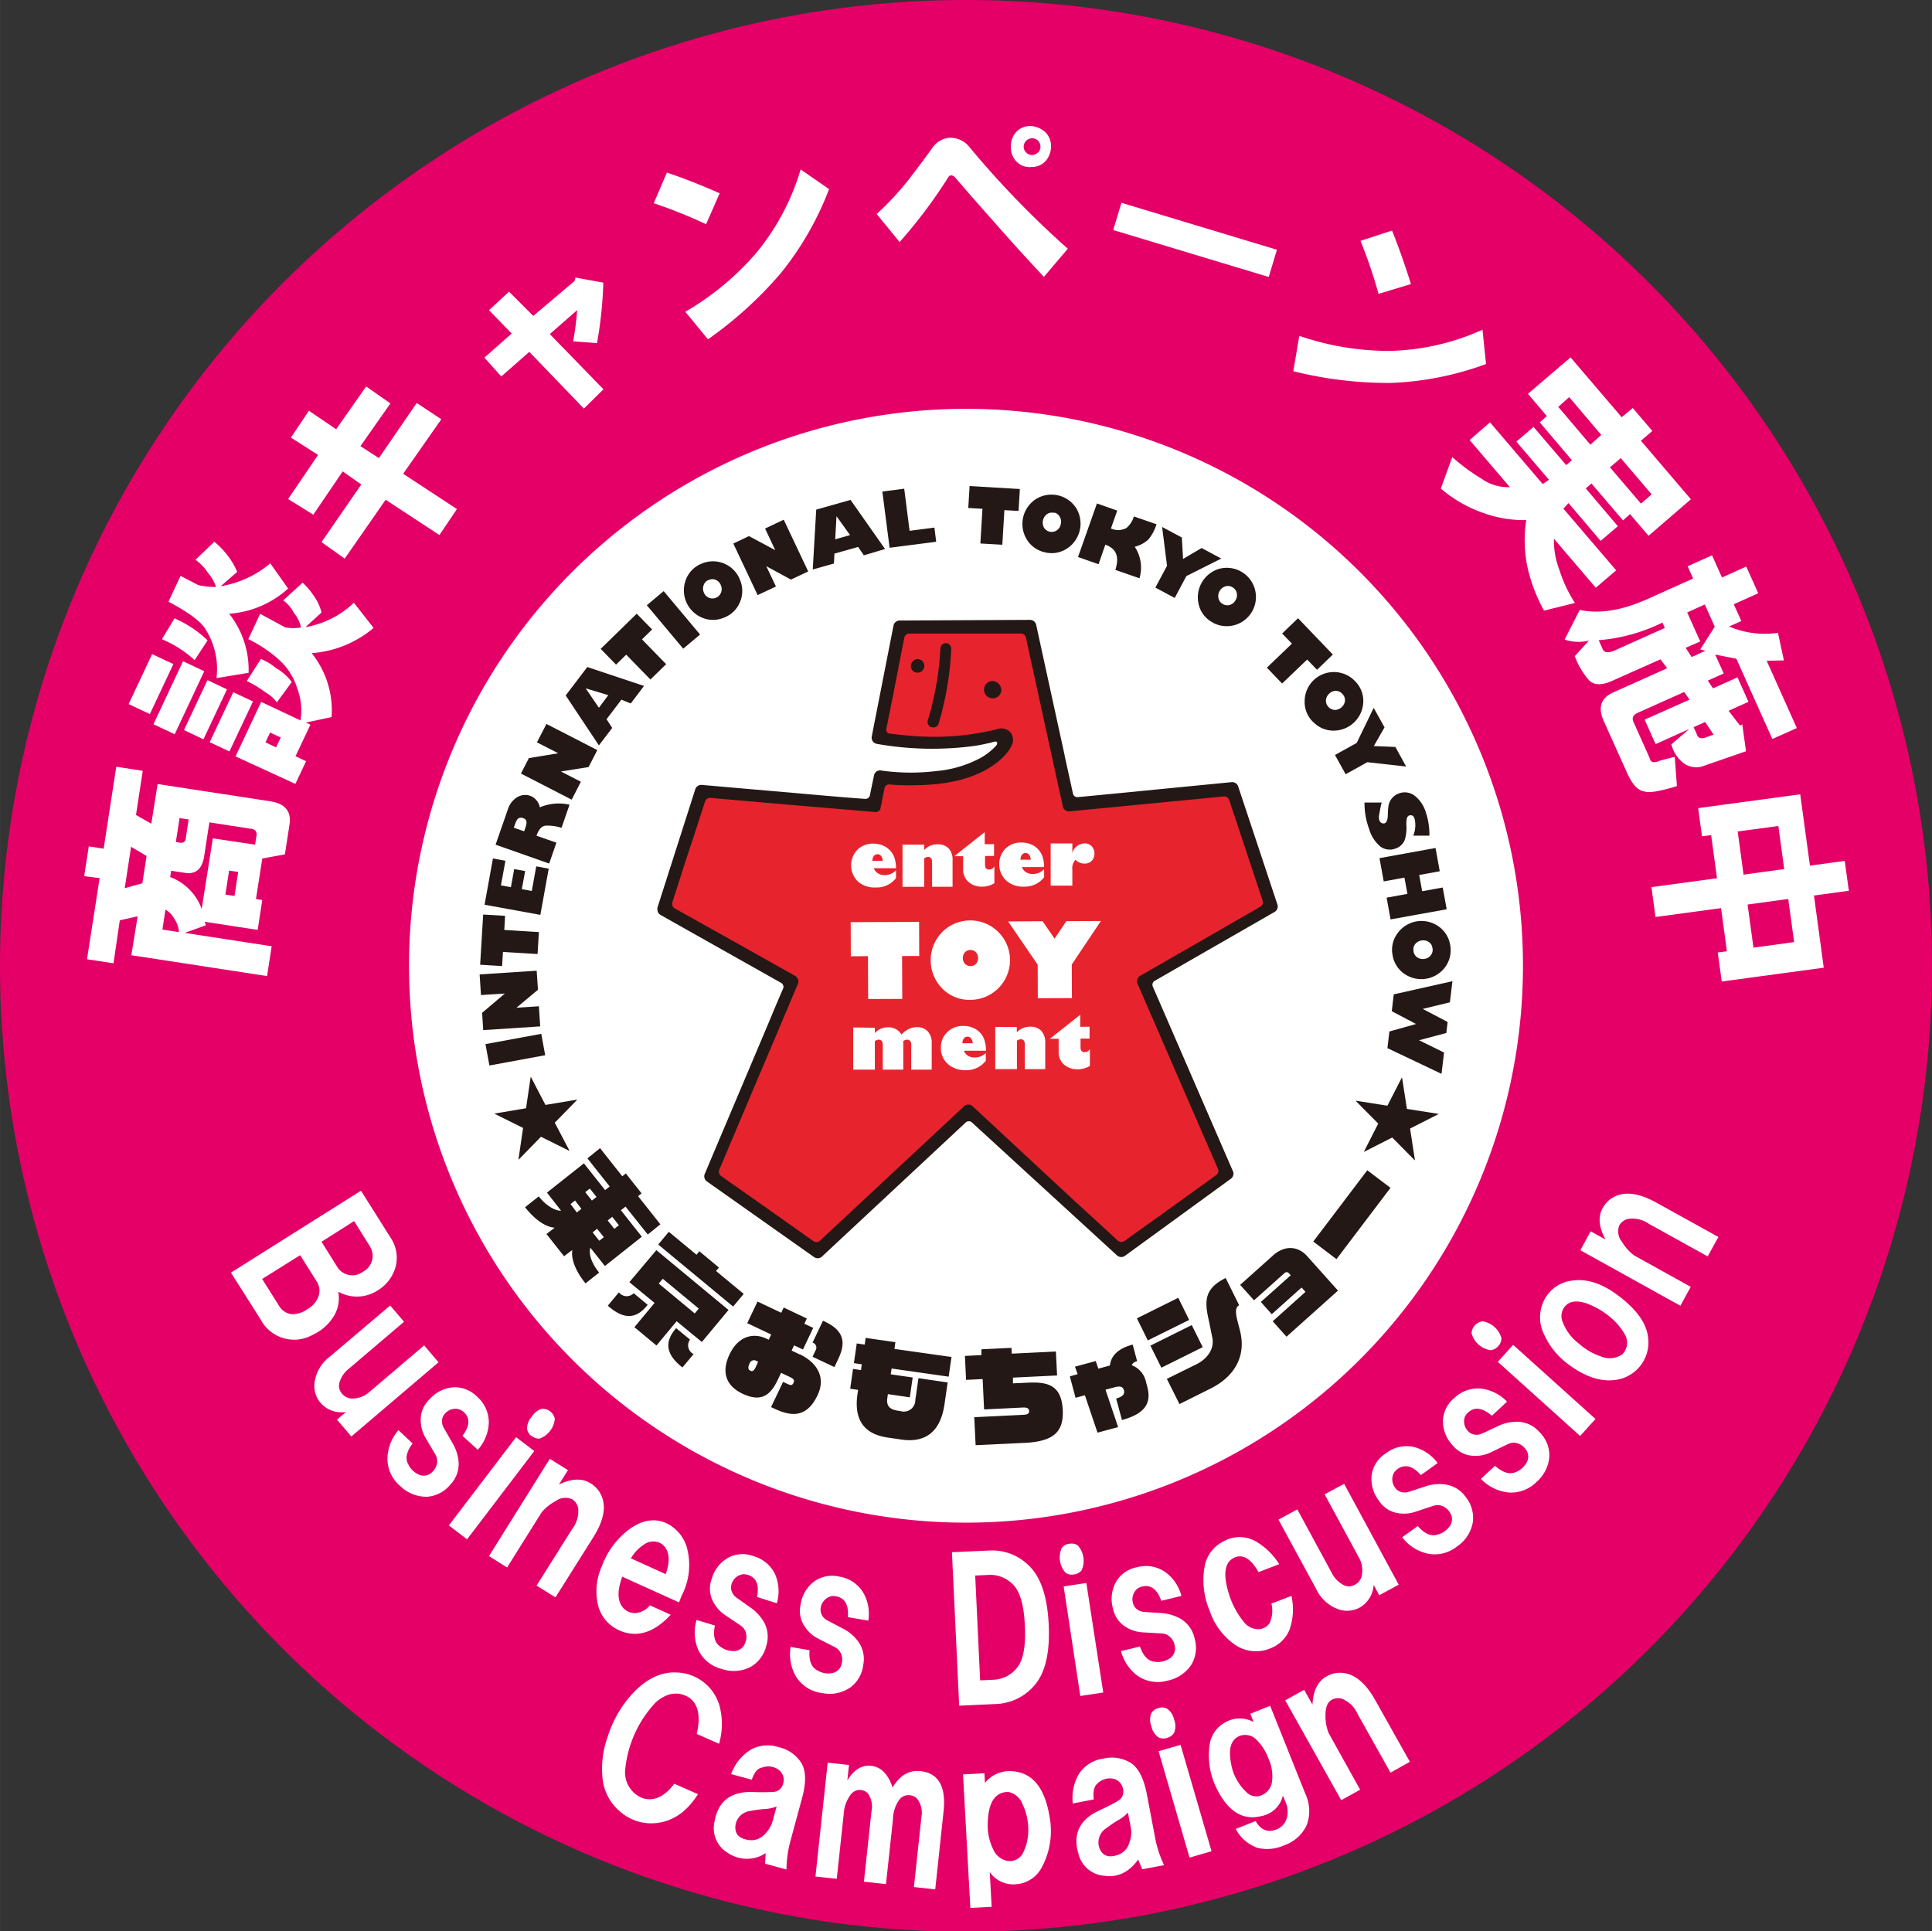
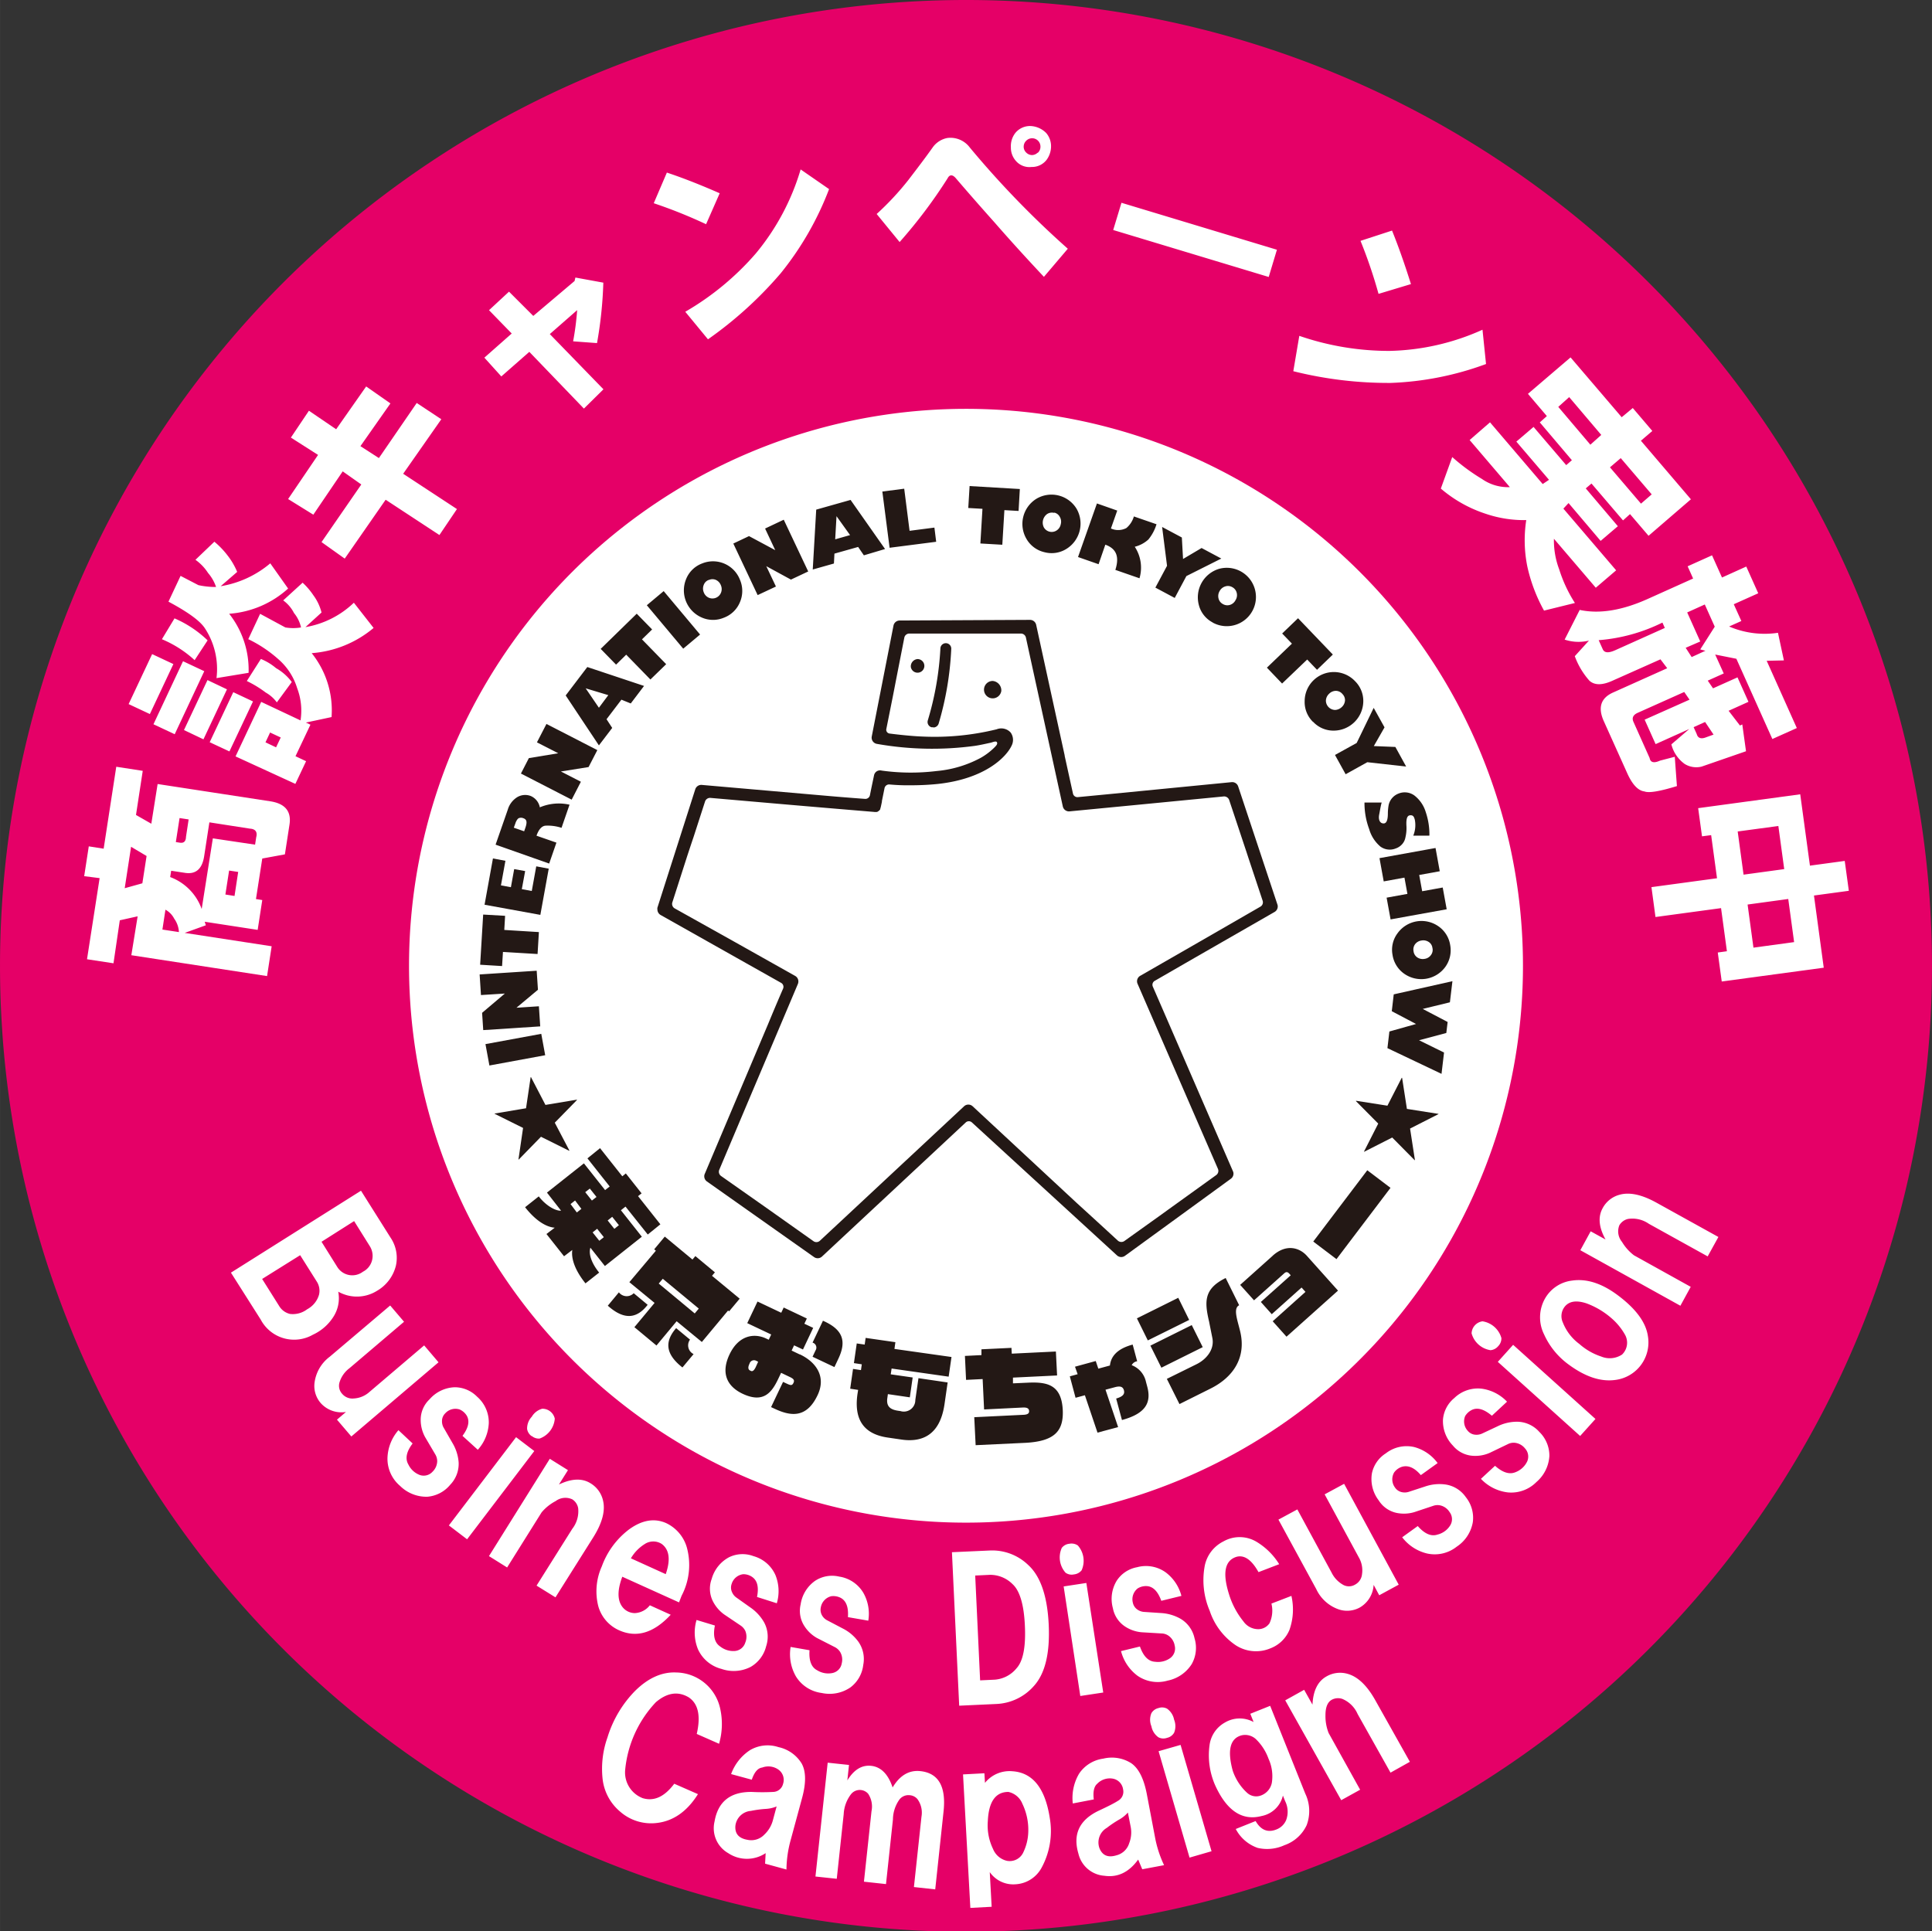
<svg xmlns="http://www.w3.org/2000/svg" width="408.605" height="408.491" viewBox="0 0 306.46 306.38">
  <rect x="0" y="0" width="306.46" height="306.38" fill="#333333" stroke="none" />
  <defs>
    <style>.cls-2{fill:#fff}.cls-4{fill:#231815}</style>
  </defs>
  <g id="レイヤー_2" data-name="レイヤー 2">
    <g id="レイヤー_1-2" data-name="レイヤー 1">
      <path d="M306.46 153.19A153.23 153.23 0 11153.23 0a153.22 153.22 0 01153.23 153.19" fill="#e50067" />
      <path class="cls-2" d="M36.63 201.9l20.63-13 4.68 7.43a5.72 5.72 0 01.86 4.45 6.36 6.36 0 01-3 4 6 6 0 01-4.67.73 6.56 6.56 0 01-1.48-.59 5.43 5.43 0 01-.72 3.91 7.61 7.61 0 01-3.29 2.91 6 6 0 01-8.29-2.4zm4.95 1l2.68 4.26a2.74 2.74 0 001.74 1.29 3.75 3.75 0 002.72-.74 3.83 3.83 0 001.88-2.3 2.7 2.7 0 00-.37-2.12l-2.62-4.16zM51 197l2.5 4a2.8 2.8 0 004.07.75A2.79 2.79 0 0059 200a2.87 2.87 0 00-.33-2.28l-2.5-4zm10.89 10.11l2.2 2.58-8.66 7.37a4.4 4.4 0 00-1.59 2.29 1.88 1.88 0 00.44 1.78 2.12 2.12 0 001.85.73 4.05 4.05 0 002.49-1.05l8.66-7.37 2.28 2.68-13.83 11.77-2.28-2.67 1.43-1.22a4.41 4.41 0 01-4-1.4 4.14 4.14 0 01-1-3.15 6.13 6.13 0 012.42-4.21zm1.31 19.78l2.25 2.11c-1 1.31-1.21 2.43-.67 3.34a3.28 3.28 0 001.81 1.66 1.88 1.88 0 002-.5 2.41 2.41 0 00.76-1.7 2.14 2.14 0 00-.3-1.06l-1.62-2.75a5.71 5.71 0 01-.7-2.7 4.44 4.44 0 011.4-3.29 5.55 5.55 0 014-1.92 5 5 0 013.55 1.5 5.4 5.4 0 011.85 4.23 6.77 6.77 0 01-1.74 4.19l-2.43-2.21q1.41-1.89.69-3.18a2.5 2.5 0 00-1.13-1 2.17 2.17 0 00-2.29.6 1.7 1.7 0 00-.52 1.27 2 2 0 00.29 1.06l1.35 2.35a7 7 0 011 3.1 4.77 4.77 0 01-1.33 3.55 5.24 5.24 0 01-3.65 1.91 5.93 5.93 0 01-4.31-1.72 5.64 5.64 0 01-2-4.39 7.05 7.05 0 011.74-4.45zm8 15.11l10.66-14 2.89 2.2-10.66 14zm13.15-14.15a1.71 1.71 0 01-.74-1.15 2.72 2.72 0 01.74-1.94 2.79 2.79 0 011.65-1.27 2 2 0 012 1.57 3.65 3.65 0 01-2.41 3.16 1.7 1.7 0 01-1.24-.41zm2.86 3.58l2.88 1.8-1.43 2.28q3-1.44 5-.2a4.29 4.29 0 012 2.77c.38 1.61-.14 3.55-1.55 5.8l-6 9.53-3-1.86 5.66-9a4.55 4.55 0 00.94-3.28 2.09 2.09 0 00-.92-1.4 2.57 2.57 0 00-2.65.27 7.35 7.35 0 00-2.23 1.79l-5.47 8.74-2.88-1.8zm20.5 22.78l-9-4.07c-.8 2.13-.79 3.72 0 4.77a2.5 2.5 0 002 1 3.21 3.21 0 002.37-1.24l3.31 1.5c-2.69 2.9-5.42 3.71-8.2 2.46a5.92 5.92 0 01-3.29-3.82 9.62 9.62 0 01.56-6.31 12.85 12.85 0 014.34-5.88q3.06-2.21 5.84-1a6.14 6.14 0 013.29 3.81 10.5 10.5 0 01-.82 7.74zm-7.66-7l5.55 2.52q1.19-3.45-.65-4.8a2.47 2.47 0 00-2.72.05 6.56 6.56 0 00-2.18 2.28zm10.44 9.79l2.91.88c-.33 1.62-.05 2.73.83 3.32a3.35 3.35 0 002.35.72 1.89 1.89 0 001.64-1.34 2.41 2.41 0 000-1.85 2.12 2.12 0 00-.73-.84l-2.64-1.78a5.83 5.83 0 01-1.8-2.14 4.44 4.44 0 01-.16-3.48 5.58 5.58 0 012.77-3.45 4.9 4.9 0 013.85-.17 5.38 5.38 0 013.49 3 6.78 6.78 0 01.22 4.48l-3.14-1c.31-1.54.06-2.59-.75-3.16a2.42 2.42 0 00-1.45-.45 2.19 2.19 0 00-1.82 1.53 1.73 1.73 0 00.08 1.37 2 2 0 00.72.84L119 255a7.17 7.17 0 012.21 2.39 4.78 4.78 0 01.32 3.77 5.22 5.22 0 01-2.47 3.29 5.88 5.88 0 01-4.63.31 5.62 5.62 0 01-3.71-3.1 7 7 0 01-.23-4.66zm14.92 4.28l3 .52c-.12 1.64.28 2.71 1.23 3.19a3.32 3.32 0 002.43.42 1.87 1.87 0 001.45-1.53 2.39 2.39 0 00-.27-1.83 2.15 2.15 0 00-.82-.74l-2.84-1.45a5.67 5.67 0 01-2-1.9 4.42 4.42 0 01-.59-3.43 5.54 5.54 0 012.32-3.76 4.91 4.91 0 013.8-.65 5.37 5.37 0 013.83 2.58 6.7 6.7 0 01.78 4.41l-3.23-.56c.11-1.57-.27-2.58-1.13-3.05a2.58 2.58 0 00-1.51-.27 2.21 2.21 0 00-1.66 1.77 1.79 1.79 0 00.24 1.35 2 2 0 00.82.73l2.4 1.26a6.89 6.89 0 012.49 2.1 4.77 4.77 0 01.78 3.7 5.19 5.19 0 01-2.05 3.57 5.85 5.85 0 01-4.55.87 5.63 5.63 0 01-4.07-2.61 7.06 7.06 0 01-.85-4.69zM151 246.25l6-.27a8.21 8.21 0 016.09 2.29q2.94 2.68 3.26 9.47t-2.35 9.73a8.38 8.38 0 01-6 2.86l-5.85.27zm4.47 20.33l2.34-.11a4.94 4.94 0 003.44-1.81q1.56-1.71 1.32-6.75c-.15-3.35-.81-5.55-1.95-6.59a5 5 0 00-3.59-1.48l-2.34.11zm14.89-16.81a1.66 1.66 0 01-1.34-.27 3.66 3.66 0 01-.6-3.93 1.71 1.71 0 011.2-.66 1.78 1.78 0 011.35.27 3.68 3.68 0 01.6 3.94 1.78 1.78 0 01-1.21.65zm1 19.29l-2.64-17.38 3.6-.55 2.68 17.38zm6.46-7.12l3-.73c.54 1.55 1.35 2.37 2.41 2.42a3.34 3.34 0 002.39-.58 1.88 1.88 0 00.71-2 2.38 2.38 0 00-1-1.57 2 2 0 00-1.05-.34l-3.19-.19a5.67 5.67 0 01-2.64-.92 4.46 4.46 0 01-1.92-2.9 5.55 5.55 0 01.62-4.38 4.91 4.91 0 013.22-2.12 5.36 5.36 0 014.54.82 6.78 6.78 0 012.49 3.73l-3.19.78c-.53-1.47-1.28-2.25-2.26-2.33a2.49 2.49 0 00-1.48.36 2.18 2.18 0 00-.78 2.24 1.74 1.74 0 00.76 1.14 2.07 2.07 0 001 .35l2.7.18a7.07 7.07 0 013.13.92 4.73 4.73 0 012.2 3.08 5.22 5.22 0 01-.44 4.09 5.89 5.89 0 01-3.82 2.63 5.65 5.65 0 01-4.77-.76 7.09 7.09 0 01-2.63-3.92zm25.09-13.79l-3.28 1.26q-1.62-2.9-3.45-2.44-2.82.83-1.25 5.88a12.8 12.8 0 002.31 4.38 2.87 2.87 0 002.36 1.23 2.17 2.17 0 001.77-.93 4.72 4.72 0 00.31-3.13l3.17-1.22a9.71 9.71 0 01-.31 5.39 5.31 5.31 0 01-3 2.92A5.9 5.9 0 01196 261a10.58 10.58 0 01-4.11-5.45 12.37 12.37 0 01-.77-7.24 5.55 5.55 0 012.94-3.77 5.21 5.21 0 015.31.09 10.74 10.74 0 013.54 3.52zm-.12-7.07l3-1.62 5.42 10a4.49 4.49 0 001.91 2 1.9 1.9 0 001.83-.07 2.1 2.1 0 001.1-1.66 4.09 4.09 0 00-.51-2.66l-5.42-10 3.09-1.67 8.66 16-3.09 1.68-.89-1.65a4.41 4.41 0 01-2.19 3.59 4.18 4.18 0 01-3.29.32 6.15 6.15 0 01-3.62-3.24zm19.63 2.8l2.47-1.78c1.09 1.24 2.14 1.69 3.14 1.35a3.29 3.29 0 002-1.44 1.86 1.86 0 00-.08-2.11 2.37 2.37 0 00-1.5-1.08 2.07 2.07 0 00-1.1.07l-3 1a5.78 5.78 0 01-2.79.13 4.45 4.45 0 01-2.87-2 5.56 5.56 0 01-1.07-4.29 4.93 4.93 0 012.2-3.16 5.35 5.35 0 014.52-1 6.76 6.76 0 013.7 2.54l-2.66 1.91c-1-1.17-2-1.61-3-1.32a2.46 2.46 0 00-1.23.89 2.17 2.17 0 00.11 2.37 1.75 1.75 0 001.14.77 2.07 2.07 0 001.1-.07l2.57-.84a7 7 0 013.24-.31 4.76 4.76 0 013.2 2 5.22 5.22 0 011.11 4 5.86 5.86 0 01-2.56 3.87 5.61 5.61 0 01-4.71 1.07 7 7 0 01-3.93-2.57zm12.49-9.27l2.24-2.07c1.23 1.1 2.32 1.42 3.28 1a3.4 3.4 0 001.81-1.67 1.9 1.9 0 00-.34-2.09 2.39 2.39 0 00-1.62-.89 2 2 0 00-1.09.21l-2.87 1.38a5.63 5.63 0 01-2.76.47 4.45 4.45 0 01-3.09-1.61 5.57 5.57 0 01-1.58-4.12 4.93 4.93 0 011.79-3.42 5.36 5.36 0 014.37-1.49 6.8 6.8 0 014 2.06l-2.4 2.23c-1.18-1-2.22-1.35-3.12-.95a2.57 2.57 0 00-1.12 1 2.2 2.2 0 00.41 2.34 1.71 1.71 0 001.22.62 2.11 2.11 0 001.09-.2l2.45-1.15a7 7 0 013.18-.71 4.78 4.78 0 013.42 1.62 5.26 5.26 0 011.59 3.8 5.9 5.9 0 01-2.06 4.15 5.62 5.62 0 01-4.55 1.64 7 7 0 01-4.25-2.15zm2.74-21.05a1.78 1.78 0 01-1.22.64 3.69 3.69 0 01-3-2.67 2 2 0 011.73-1.91 3.7 3.7 0 013 2.66 1.78 1.78 0 01-.51 1.28zm13 14.25l-13.06-11.76 2.43-2.7 13.06 11.76zm-1.82-11.33a12 12 0 01-3.9-4.78 6.06 6.06 0 01.22-5.82 5.71 5.71 0 014.21-2.72q3.44-.51 7.2 2.28 4.33 3.21 4.83 6.48a6 6 0 01-5.16 7c-2.3.32-4.76-.49-7.4-2.44zm1.69-3.27a9.88 9.88 0 003.48 2 3.53 3.53 0 003.3-.32 2.6 2.6 0 00.45-3.17 9.77 9.77 0 00-2.15-2.61 12.7 12.7 0 00-3.95-2.34c-1.64-.54-2.81-.34-3.51.61a2.42 2.42 0 00-.22 2.46 7.75 7.75 0 002.6 3.37zm.16-14.87l1.64-3 2.36 1.3q-1.6-2.89-.47-4.95a4.27 4.27 0 012.66-2.14q2.38-.69 5.87 1.24l9.84 5.45-1.7 3.08-9.33-5.17a4.56 4.56 0 00-3.32-.77 2.16 2.16 0 00-1.36 1 2.6 2.6 0 00.42 2.64 7.52 7.52 0 001.9 2.13l9 5-1.64 3zm-136.62 78.3l-3.54-1.56c.66-2.86.24-4.8-1.28-5.81q-2.53-1.5-5.21.78a18.12 18.12 0 00-4.87 10.79 4.37 4.37 0 002.79 4.43c1.81.54 3.46-.23 5-2.29l3.76 1.65c-1.72 2.74-3.89 4.26-6.49 4.57a7.44 7.44 0 01-5.87-1.81 7.91 7.91 0 01-2.78-5.32 14.88 14.88 0 01.79-6.44 18.06 18.06 0 014.41-7.41c2.1-2.06 4.28-3 6.52-2.89a7.26 7.26 0 016.95 5.74 11.3 11.3 0 01-.18 5.57zm5.19 5.7l-3.28-.89a7.65 7.65 0 013-3.8 5.49 5.49 0 014.51-.48 5.71 5.71 0 013.67 2.58q1.06 1.88.08 5.49l-1.81 6.67a18.24 18.24 0 00-.67 4.68l-3.39-.93.09-1.67a5.35 5.35 0 01-5.94 0 4.55 4.55 0 01-2.17-5c.54-3.17 2.5-4.74 5.9-4.71a32.72 32.72 0 003.41 0 1.66 1.66 0 001.56-1.27 2 2 0 00-.72-2.26 2.76 2.76 0 00-2.58-.34c-.72.09-1.26.75-1.66 1.93zm3.94 4.24a5.18 5.18 0 01-1.68.39 17.28 17.28 0 00-2.4.32 2.68 2.68 0 00-2.46 2.36c-.1 1.27.55 2 1.94 2.23a2.85 2.85 0 002.67-.85 4.79 4.79 0 001.32-2.19zm8.1-6.94l3.38.36-.26 2.45q1.56-2.55 3.78-2.31c1.55.17 2.69 1.31 3.4 3.43q1.72-2.88 4.41-2.59 4.31.47 3.67 6.4l-1.32 12.36-3.38-.37 1.2-11.18a3.64 3.64 0 00-.65-2.78 1.78 1.78 0 00-1.23-.61 1.81 1.81 0 00-1.6.66 5.55 5.55 0 00-1.05 3.19l-1.1 10.25-3.5-.38 1.2-11.18a3.66 3.66 0 00-.53-2.77 1.77 1.77 0 00-2.71.06 5.65 5.65 0 00-1.17 3.18l-1.1 10.25-3.38-.36zm22.63 23.04l-1.16-21.18 3.39-.18.09 1.52a5 5 0 014.36-1.84q4.82.32 5.92 7.42a12.18 12.18 0 01-1.33 7.94 5 5 0 01-4.08 2.57A4.54 4.54 0 01157 297l.3 5.5zm5.81-7.47a2.37 2.37 0 002.52-1.2 8 8 0 00.86-3.45 9.55 9.55 0 00-.94-4.41 3.08 3.08 0 00-2.22-1.87c-2 0-3.12 1.5-3.26 4.64a8.58 8.58 0 00.83 4.41 3.12 3.12 0 002.21 1.88zm13.77-9.74l-3.33.64a7.58 7.58 0 011-4.73A5.49 5.49 0 01175 279a5.74 5.74 0 014.42.71q1.78 1.21 2.49 4.9l1.29 6.79a17.83 17.83 0 001.45 4.5l-3.46.65-.65-1.54c-1.45 2-3.23 2.88-5.36 2.57a4.56 4.56 0 01-4.12-3.52q-1.37-4.62 3.24-6.81c1.46-.68 2.47-1.19 3-1.54a1.65 1.65 0 00.85-1.83 2 2 0 00-1.64-1.71 2.77 2.77 0 00-2.47.82c-.49.41-.69 1.24-.54 2.48zm5.41 2.08a5.23 5.23 0 01-1.34 1.09 17.17 17.17 0 00-2 1.34 2.68 2.68 0 00-1.18 3.2c.47 1.19 1.37 1.57 2.73 1.15a2.83 2.83 0 002-1.93 4.66 4.66 0 00.24-2.55zm6.21-11.85a1.69 1.69 0 01-1.37-.09 2.75 2.75 0 01-1.11-1.75 2.69 2.69 0 010-2.07 1.71 1.71 0 011.11-.81 1.69 1.69 0 011.37.09 2.77 2.77 0 011.12 1.75 2.73 2.73 0 010 2.07 1.71 1.71 0 01-1.12.81zm3.57 19l-4.91-16.88 3.49-1 4.91 16.87zm10.16-21.51l-.52-1.31 3.15-1.26 5.57 13.93a6.4 6.4 0 01.22 5 6.08 6.08 0 01-3.53 3.18 6.59 6.59 0 01-4.24.43 6.23 6.23 0 01-3.48-3l3.15-1.26q1.25 2.16 3.31 1.33a2.71 2.71 0 001.54-1.5 3.78 3.78 0 00-.17-3l-.35-.87a4.3 4.3 0 01-3.37 3.24q-4.57 1.2-7.33-4.77a11.81 11.81 0 01-.94-6.44 4.81 4.81 0 012.46-3.63 4.58 4.58 0 014.53-.07zm1.15 11.66a2.7 2.7 0 001.74-2 6.68 6.68 0 00-.52-3.83 8.16 8.16 0 00-2-3.11 2.52 2.52 0 00-2.27-.61c-1.82.48-2.3 2.35-1.41 5.61a8.38 8.38 0 002.28 3.51 2.13 2.13 0 002.18.43zm3.87-15.1l3-1.67 1.32 2.35c.11-2.21.84-3.69 2.2-4.46a4.3 4.3 0 013.39-.42q2.4.68 4.35 4.14l5.51 9.81-3.07 1.72-5.22-9.3a4.58 4.58 0 00-2.43-2.4 2.11 2.11 0 00-1.67.14c-.68.38-1 1.2-1 2.46a7.33 7.33 0 00.5 2.81l5 9-3 1.66z" />
      <path class="cls-2" d="M241.58 153.19a88.35 88.35 0 11-88.35-88.33 88.34 88.34 0 0188.35 88.33" />
-       <path d="M138.72 127.8l-27.45-2.35-6 18.8 20.45 11.51-13 30.81 17 12 24-22.33 24.16 22.11 16.9-12.15-13.43-30.7 20.34-11.7-6.23-18.74-25.9 2.5-6.17-28.23-20.63.09-3.45 17.58a46.48 46.48 0 0019-.44c.39-.11 1-.15 1.21.17a1 1 0 01.05 1c-.81 1.8-4.1 4.81-10.87 5.56a33.9 33.9 0 01-9.06-.1l-1 4.59" fill="#e7242e" />
      <path class="cls-4" d="M168.88 119.83c-1.78-8.13-4.52-20.71-4.52-20.71a1 1 0 00-1-.78l-20.63.1a1 1 0 00-1 .8l-3.45 17.6a1 1 0 00.8 1.17 50.31 50.31 0 0015.53.32c.9-.13 1.85-.36 2.53-.5.3-.07.87-.34 1-.07s-.1.51-.36.78a10.3 10.3 0 01-2.22 1.69 18.11 18.11 0 01-7 2.09 33.58 33.58 0 01-8.7-.07 1 1 0 00-.78.11 1 1 0 00-.44.65s-.1.49-.24 1.15c-.18.84-.41 2-.41 2a.74.74 0 01-.77.58s-3.13-.23-5.64-.45l-20.29-1.77a1 1 0 00-1 .68l-6.01 18.8a1.12 1.12 0 000 .31 1 1 0 00.51.85l13.54 7.63 5.58 3.14a.72.72 0 01.31.9s-1 2.28-2.37 5.6l-10.06 23.8a.94.94 0 00-.08.39 1 1 0 00.42.81l17 12a1 1 0 001.25-.08l18.31-17.08 4.49-4.19a.72.72 0 011 0l4.46 4.09 18.55 17a1 1 0 001.24.07L195.25 187a1 1 0 00.41-.81.92.92 0 00-.09-.39s-6.49-14.95-10.29-23.72l-2.42-5.57a.72.72 0 01.3-.9l6.4-3.69 12.63-7.25a1 1 0 00.49-.87.79.79 0 00-.05-.3l-6.23-18.75a1 1 0 00-1-.67L175.77 126l-4.8.46a.72.72 0 01-.77-.56s-.56-2.53-1.32-6m-29 7.24l.43-2.12a.74.74 0 01.77-.57 31.65 31.65 0 003.46.13c1.41 0 2.9-.07 4.3-.22 7.39-.82 10.81-4.24 11.66-6.14a2 2 0 00-.18-2 2 2 0 00-2.23-.52 41.19 41.19 0 01-11.71 1.15c-2.3-.08-5.28-.48-5.28-.48a.6.6 0 01-.51-.71l1-5c.16-.82.33-1.67.49-2.52l1.37-7a.81.81 0 01.76-.63h17.74a.81.81 0 01.78.62s.47 2.17 1.17 5.37l4.69 21.45a1 1 0 001.06.77l12.12-1.17 12.36-1.2a.85.85 0 01.84.55s1.13 3.38 2.33 7c.24.72.49 1.46.72 2.18 1.18 3.54 2.27 6.83 2.27 6.83a.79.79 0 01-.35.92l-9.56 5.51-9.52 5.47a1 1 0 00-.5.87 1 1 0 00.08.38l8.36 19.26 4.39 10.1a.82.82 0 01-.27 1l-7.63 5.49-.95.69-6 4.29a.84.84 0 01-1-.05s-2.86-2.64-6.55-6l-16.51-15.34a1 1 0 00-1.35 0l-15.06 14.05-7.83 7.3a.81.81 0 01-1 .06l-7.06-5-.61-.43-7-4.92a.82.82 0 01-.27-1l4.75-11.24c3.57-8.42 7.72-18.24 7.72-18.24a1.07 1.07 0 00.07-.39 1 1 0 00-.5-.86l-9.39-5.28-9.75-5.45a.82.82 0 01-.36-.92l2.38-7.41c.33-1 .66-2 1-3l1.82-5.63a.84.84 0 01.83-.56l9.19.8c7.06.62 16.83 1.43 16.83 1.43a.77.77 0 00.26 0 1.13 1.13 0 00.18 0l.12-.07.17-.11s.06-.07.09-.09a.8.8 0 00.13-.19v-.1a1.15 1.15 0 00.06-.17s.09-.39.2-.93" />
      <path class="cls-4" d="M148 115.37a.82.82 0 01-.26 0 .87.87 0 01-.57-1.08 48 48 0 002-11.44.86.86 0 111.72.1 49.38 49.38 0 01-2 11.85.88.88 0 01-.83.61m10.77-5.79a1.38 1.38 0 11-1.37-1.59 1.5 1.5 0 011.37 1.59m-14.35-3.8a1.08 1.08 0 101.05-1.26 1.16 1.16 0 00-1.05 1.26" />
-       <path class="cls-2" d="M142.13 138.13v1.17a3.82 3.82 0 01-3.24 1.49 3.93 3.93 0 01-2.81-.95 3.58 3.58 0 01-.11-5 3.47 3.47 0 012.53-1 4 4 0 011.47.26 3.21 3.21 0 011.17.78 3.27 3.27 0 01.74 1.19 5.08 5.08 0 01.24 1.67h-3.51a1.55 1.55 0 00.64.8 1.87 1.87 0 001 .29 2.44 2.44 0 001.85-.74m-3.72-1.52H140a1.29 1.29 0 00-.24-.78.73.73 0 00-1.14 0 1.22 1.22 0 00-.23.79m8.21-2.58v.85a2.75 2.75 0 012.07-.9 2.36 2.36 0 011.8.63 2.7 2.7 0 01.63 1.94v4.16h-3.25v-3.9c0-.56-.22-.83-.64-.83a1.09 1.09 0 00-.61.22v4.52h-3.44V134zm11.08-.09v1.88h-1.43v1.43c0 .48.22.73.66.73a1 1 0 00.82-.49v2.65a3.48 3.48 0 01-2 .55 3.08 3.08 0 01-2.09-.73 2.57 2.57 0 01-.86-2v-2.1h-1.4l4.82-3.82v1.92zm7.94 4.09v1.17a3.85 3.85 0 01-3.24 1.49 3.93 3.93 0 01-2.81-1 3.58 3.58 0 01-.11-5 3.45 3.45 0 012.53-1 4 4 0 011.47.26 3.18 3.18 0 011.17.77 3.26 3.26 0 01.74 1.2 5.36 5.36 0 01.24 1.67h-3.51a1.55 1.55 0 00.64.8 1.86 1.86 0 001 .29 2.47 2.47 0 001.86-.74m-3.72-1.52h1.62a1.36 1.36 0 00-.25-.78.73.73 0 00-.59-.28.7.7 0 00-.55.27 1.22 1.22 0 00-.23.79m8.22-1.07a2.09 2.09 0 011.9-1.52 1.52 1.52 0 011.15.44 1.57 1.57 0 01.45 1.15 1.59 1.59 0 01-.44 1.19 1.52 1.52 0 01-1.16.42 1.87 1.87 0 01-1.4-.61 2 2 0 00-.5 1.62v2.49h-3.44v-6.69h3.44zm-35.14 16.39l-.02-5.41 10.85-.05.02 5.41-2.72.01.03 6.8-5.41.02-.03-6.8-2.72.02zm18.93 6.91a6 6 0 01-4.44-1.81 6.39 6.39 0 010-8.94 6.3 6.3 0 114.49 10.75m0-7.92a1.16 1.16 0 00-.87.37 1.4 1.4 0 000 1.84 1.24 1.24 0 001.74 0 1.31 1.31 0 00.34-.92 1.35 1.35 0 00-.35-.92 1.15 1.15 0 00-.87-.36m16.1 7.63l-5.41.02-.02-5.32-4.69-6.86 5.47-.03 1.9 2.76 1.87-2.77 5.48-.03-4.62 6.9.02 5.33zm-31.26 4.71v.84a2.73 2.73 0 012.06-.91 2.37 2.37 0 012.17 1.15 4 4 0 011.14-.88 2.89 2.89 0 011.3-.29 2.24 2.24 0 011.72.66 2.64 2.64 0 01.63 1.88v4.19h-3.25v-4a.76.76 0 00-.18-.55.55.55 0 00-.45-.2 1 1 0 00-.63.22v4.53h-3.25v-4a.82.82 0 00-.17-.55.57.57 0 00-.46-.2 1.11 1.11 0 00-.63.23v4.52h-3.43V163zm17.6 4.06v1.17a3.84 3.84 0 01-3.24 1.49 4 4 0 01-2.81-1 3.3 3.3 0 01-1.07-2.55 3.25 3.25 0 011-2.46 3.45 3.45 0 012.53-1 3.73 3.73 0 011.47.26 3.18 3.18 0 011.91 2 5.08 5.08 0 01.24 1.67h-3.5a1.59 1.59 0 00.63.79 1.78 1.78 0 001 .28 2.46 2.46 0 001.86-.73m-3.72-1.52h1.62a1.3 1.3 0 00-.26-.78.72.72 0 00-.58-.27.69.69 0 00-.55.27 1.15 1.15 0 00-.23.79m8.62-2.58v.84a2.78 2.78 0 012.07-.9 2.36 2.36 0 011.8.64 2.73 2.73 0 01.64 1.94v4.15h-3.24v-3.9c0-.56-.21-.84-.64-.83a1 1 0 00-.61.22v4.51h-3.44v-6.69zm11.54-.06v1.88h-1.43v1.43c0 .49.22.73.66.73a1 1 0 00.82-.48v2.65a3.48 3.48 0 01-2 .54 3.08 3.08 0 01-2.09-.73 2.54 2.54 0 01-.86-2v-2.1h-1.4l4.82-3.81v1.91z" />
      <path class="cls-4" d="M88 178.11l2.32 4.42-.05.03-4.46-2.22-3.54 3.63-.03-.03.73-5-4.51-2.24-.01-.04 4.99-.84.73-4.92.05-.03 2.3 4.42 4.97-.83.03.05-3.52 3.6zm132.08-2.7l2.27-4.43.06.02.76 4.92 5.01.79-.01.04-4.5 2.29.77 4.99-.04.03-3.56-3.6-4.43 2.25-.05-.02 2.26-4.44-3.54-3.57.03-.05 4.97.78zm-69.6 42.99l.45-3.12-9.05-1.28.15-1.07-4.72-.68-.15 1.06-1.26-.18-.45 3.12 1.25.19-.13.92-1.26-.19-.45 3.14 1.26.19-.1.63c-.58 4 .92 6.37 4.79 6.93l2.19.32c3.16.46 6.09-.6 6.82-5.6l.5-3.46-4.63-.68-.5 3.47a1.82 1.82 0 01-2.36 1.75l-.35-.05c-1.16-.17-1.93-.61-1.73-2l.09-.64 3.48.51.45-3.15-3.48-.5.14-.92zm12.41.96l-2.21.1v-.91l7-.34-.19-3.8-7 .34-.05-.92-4.76.23v.92l-2.62.13.18 3.8 2.63-.13.23 4.82 6.26-.31c.65 0 .86.21.88.57s-.23.56-.88.59l-7.82.38.22 4.44 7.82-.37c4.73-.23 6.14-1.89 6-5.19-.2-4.13-2.57-4.51-5.68-4.35m-36.03-4.48l-1.3-.62.39-.83 1.41.66 1.62-3.43-1.4-.66c.25-.51.39-.83.39-.83l-3.67-1.74c-.15.32-.14.32-.39.83l-3.76-1.78-1.63 3.43 3.8 1.8-.39.83-.41-.19c-1.93-.91-4.38-.5-5.81 2.52-1.35 2.84-.53 5 2.07 6.24 3.33 1.57 4.64-.21 5.67-2.39l.44-.93 1.38.66c.53.25.8.47.59.92s-.42.44-1.06.14l-.6-.28-1.9 4 .54.25c2.58 1.22 5.09 1.55 6.84-2.15 1.4-2.95-.25-5.26-2.82-6.47m-7.06 2.14c-.22.45-.47.6-.7.49l-.14-.07c-.38-.19-.29-.65-.08-1.08a.74.74 0 011.08-.45l.29.14c-.1.23-.45 1-.45 1m10.71-7.46l-1.63 3.43a.82.82 0 01.47 1.24l-.47 1 3.47 1.64.64-1.36c1.29-2.74.74-4.6-2.48-6m61.29.25l.51 2.55c.33 1.82-1 3.36-2.53 4.11l-4.7 2.32 2 4 4.91-2.45c3.64-1.81 5.68-4.92 4.74-9-.43-1.85-1.19-3.72-.18-4.23l-2.14-4.32c-3.49 1.72-3.38 3.76-2.61 7m-4.91-3.86l-6.56 3.26 1.73 3.5 6.56-3.25zm2.14 4.33l-6.56 3.26 1.74 3.5 6.56-3.26z" />
      <path class="cls-4" transform="rotate(-52.85 214.443 192.697)" d="M207.34 190.39h14.19v4.62h-14.19z" />
      <path class="cls-4" d="M201.88 199.22l-5.16 4.62 2.2 2.45 4.82-4.31c.47-.4.74.05 1 .34l-4.74 4.23 1.73 1.94 4.73-4.23.62.69-5.2 4.66 2.19 2.45 8.17-7.31-4.94-5.52c-1.12-1.25-3.23-2-5.44 0m-22.34 17.34a1.13 1.13 0 01.86-.61l-.71-2.65c-2.63.71-3.46 2-3.61 3.32l-1.84.5-.41-1.21-3.29.9.42 1.19-1.24.34.91 3.4 1.48-.4 2 5.93 3.27-.88-2-5.93 1.46-.39c.86-.24 1.3-.1 1.46.48s-.14 1-1.23 1.31l.92 3.41c3.88-1.05 4.68-2.86 4-5.34l-.2-.75a3.64 3.64 0 00-2.28-2.62m-76.74-20.72l2-1.62-3.54-4.47.56-.44-2.5-3.16-.56.45-3.53-4.46-2 1.62 3.53 4.46-.73.57-3.36-4.24-5.86 4.64 2.24 2.87c-1 .05-2.53-.94-3.54-2.27l-2.17 1.72c1.57 2 3.23 3.13 4.7 3.25l-1.31 1 2.79 3.53 1.31-1c-.21 1.47.51 3.33 2.09 5.3l2.17-1.71c-1-1.22-1.75-2.77-1.39-3.95l2.3 2.91 5.86-4.65-3.32-4.2.73-.58zm-11.25-3.5l-1-1.33.72-.57 1 1.33zm2.39-1.89l-1.06-1.33.73-.57 1.06 1.33zm1.17 6.38L94 195.51l.72-.57 1.06 1.33zm3.11-2.47l-.72.58-1.06-1.33.72-.58z" />
      <path class="cls-4" transform="rotate(-10.44 81.744 166.569)" d="M77.25 164.8h9v3.45h-9z" />
      <path class="cls-4" transform="rotate(-39.96 106.82 98.346)" d="M105.08 93.85h3.49v8.99h-3.49z" />
      <path class="cls-4" d="M79.64 153.26l-3.48-.21.48-7.96 3.48.2-.13 2.24 5.49.34-.21 3.48-5.49-.33-.14 2.24zm18.08-47.82l-2.44-2.5 5.72-5.58 2.44 2.5-1.61 1.57 3.84 3.94-2.5 2.43-3.84-3.94-1.61 1.58zm55.87-24.85l.21-3.48 7.97.47-.2 3.48-2.25-.13-.33 5.49-3.48-.2.33-5.5-2.25-.13zm49.79 19.91l2.52-2.42 5.52 5.76-2.51 2.42-1.56-1.63-3.98 3.81-2.41-2.52 3.97-3.81-1.55-1.61zM85.06 137.44l1.98.37-1.33 7.33-8.85-1.61 1.33-7.34 1.98.37-.71 3.9 1.58.29.52-2.87 1.74.31-.53 2.87 1.58.29.71-3.91zM78.61 134l1.93-5.54a3.49 3.49 0 011.51-2 2.48 2.48 0 012.11-.19 2.46 2.46 0 011.47 1.81 7.71 7.71 0 014.71-.42l-1.27 3.67a7 7 0 00-2.55-.34c-.6.06-1.07.6-1.42 1.59l3.16 1.1-1.15 3.32zm2.89-2.69l1.64.57.2-.57c.34-1 .17-1.34-.37-1.52a.94.94 0 00-.66 0c-.21.07-.46.5-.56.83zm15.61-15.83L95 118.25l-5.27-7.92 3.43-4.51 9 3-2.11 2.78-1.48-.6-2.36 3.1zm-2.11-3.2l1.49-2-3.59-1.08zm37.28-22.88l-3.36.95.55-9.5 5.45-1.54 5.47 7.79-3.36 1-.91-1.33-3.76 1.06zm.2-3.84l2.36-.67-2.15-3zM114.81 98a4.42 4.42 0 01-3.53-.05 4.69 4.69 0 01-2.44-6.1 4.38 4.38 0 012.53-2.46 4.58 4.58 0 016 2.58 4.49 4.49 0 010 3.56 4.42 4.42 0 01-2.56 2.47m-2.38-6a1.31 1.31 0 00-.8.79 1.53 1.53 0 000 1.17 1.49 1.49 0 00.79.86 1.46 1.46 0 001.94-.78 1.51 1.51 0 000-1.16 1.53 1.53 0 00-.78-.87 1.35 1.35 0 00-1.13 0m53.21-4.41a4.43 4.43 0 01-2.84-2.11 4.69 4.69 0 011.61-6.38 4.66 4.66 0 016.34 1.6 4.72 4.72 0 01-1.61 6.37 4.42 4.42 0 01-3.5.52m1.57-6.23a1.41 1.41 0 00-1.12.17 1.69 1.69 0 00-.53 2.13 1.43 1.43 0 002 .5 1.49 1.49 0 00.68-1 1.51 1.51 0 00-.15-1.17 1.31 1.31 0 00-.89-.68m25.14 17.43a4.33 4.33 0 01-2.19-2.75 4.72 4.72 0 013.18-5.75 4.63 4.63 0 11-1 8.51m3.12-5.61a1.36 1.36 0 00-1.11-.12 1.51 1.51 0 00-.91.76 1.54 1.54 0 00-.16 1.16 1.36 1.36 0 00.69.88 1.38 1.38 0 001.13.13 1.49 1.49 0 00.88-.76 1.47 1.47 0 00.18-1.16 1.38 1.38 0 00-.7-.89m12.79 21.36a4.39 4.39 0 01-1.31-3.29 4.63 4.63 0 018-3.15 4.42 4.42 0 011.3 3.27 4.71 4.71 0 01-4.73 4.57 4.4 4.4 0 01-3.23-1.4m4.61-4.46a1.37 1.37 0 00-1-.45 1.52 1.52 0 00-1.08.47 1.56 1.56 0 00-.5 1.05 1.49 1.49 0 001.45 1.51 1.63 1.63 0 001.08-.47 1.55 1.55 0 00.5-1.06 1.37 1.37 0 00-.41-1m7.95 41.39a4.36 4.36 0 01.8-3.44 4.68 4.68 0 016.49-1.09 4.45 4.45 0 011.86 3 4.5 4.5 0 01-.79 3.45 4.71 4.71 0 01-6.49 1.08 4.46 4.46 0 01-1.87-3m6.33-1.06a1.29 1.29 0 00-.6-1 1.55 1.55 0 00-1.15-.22 1.53 1.53 0 00-1 .58 1.4 1.4 0 00-.25 1.1 1.38 1.38 0 00.6 1 1.56 1.56 0 001.15.23 1.48 1.48 0 001-.59 1.35 1.35 0 00.26-1.1M141.11 86.9l-1.15-8.92 3.47-.45.85 6.68 3.94-.51.28 2.25-7.39.95zm36.11-5.9l-1 2.84a2.78 2.78 0 002.45-.07 3.78 3.78 0 001.19-1.84l3.59 1.24a7.1 7.1 0 01-1.29 2.42 5 5 0 01-2.16 1.15 6 6 0 01.75 5l-3.83-1.33c.7-2.18.09-3.4-1.59-4l-1.07 3.1-3.26-1.14 3-8.5zm9.12 13.86l-3.07-1.64 1.85-3.46-.78-6.16 3.13 1.67.19 3.41 2.94-1.74 3.13 1.67-5.54 2.78-1.85 3.47zm27.11 27.97l-1.69-3.06 3.44-1.9 2.7-5.57 1.72 3.09-1.7 2.97 3.42.14 1.71 3.11-6.16-.69-3.44 1.91zm13.25 9.74h-2.52a4.44 4.44 0 00.24-2.54c-.08-.25-.16-.67-.59-.69s-.84.12-.73 1.79a6.31 6.31 0 01-.17 1.74 2.17 2.17 0 01-.53 1.07 2.36 2.36 0 01-1 .66 2.51 2.51 0 01-2.44-.3 5.67 5.67 0 01-1.78-2.78 11.76 11.76 0 01-.74-4.2h2.73c-.13.38-.25 1.14-.39 1.86-.19.91.15 1.35.5 1.43s.88.06.87-1.62a7.94 7.94 0 01.13-1.31 2.52 2.52 0 011.55-1.78 2.61 2.61 0 012.5.28 5.25 5.25 0 011.83 2.66 11.1 11.1 0 01.58 3.7m-5.97 27.88l.31-2.67 9.31-2.09-.4 3.35-4.31 1.05 3.95 2.07-.21 1.75-4.32 1.15 3.96 1.95-.4 3.38-8.58-4.08.31-2.64 4.23-1.19-3.85-2.03zM85.13 154l.2 3.02-3.41 2.85 3.56-.23.21 3.19-9.04.59-.18-2.74 3.61-3.06-3.79.24-.21-3.27 9.05-.59zm134.36-14.17l-.67-3.69 8.89-1.61.67 3.69-3.26.59.47 2.58 3.26-.59.63 3.45-8.9 1.61-.63-3.45 3.3-.6-.47-2.58-3.29.6zM94.75 119l-1.39 2.69-4.39.7 3.17 1.63-1.46 2.84-8.05-4.14 1.26-2.45 4.66-.77-3.38-1.73 1.51-2.92 8.07 4.15zm33.45-28.34l-2.74 1.29-3.91-2.13 1.53 3.23-2.9 1.36-3.86-8.18 2.49-1.18 4.16 2.23-1.61-3.43 2.96-1.4 3.88 8.21zM102.73 207l-2.21-1.84a1.55 1.55 0 01-2.35-.14l-1.76 2.12c2.72 2.44 4.72 1.94 6.32-.14" />
-       <path class="cls-4" d="M99.83 203.41l4 3.29-3.2 3.85 3.5 2.91 3.2-3.85 4 3.29 4.23-5.08-11.45-9.49zm5.3-.54l5.71 4.73-.64.77-5.71-4.74zm8.45-1.23l.46-.55-3.1-2.58-.46.55-4.39-3.64-1.68 2.02 11.88 9.84 1.68-2.01-4.39-3.63z" />
+       <path class="cls-4" d="M99.83 203.41l4 3.29-3.2 3.85 3.5 2.91 3.2-3.85 4 3.29 4.23-5.08-11.45-9.49zm5.3-.54l5.71 4.73-.64.77-5.71-4.74m8.45-1.23l.46-.55-3.1-2.58-.46.55-4.39-3.64-1.68 2.02 11.88 9.84 1.68-2.01-4.39-3.63z" />
      <path class="cls-4" d="M109.47 212.54l-2.22-1.84c-1.73 2-1.86 4 1 6.24l1.77-2.12a1.54 1.54 0 01-.58-2.28" />
      <path class="cls-2" d="M42.86 127.12q3.54.54 3.06 3.69l-.73 4.73-3.59.66-1 6.43 1 .16-.73 4.73-8.4-1.29.18.56L29.3 148l13.79 2.12-.73 4.73-21.53-3.31 1-6.17L19 146l-1 6.82-4.2-.64 2-12.87-2.45-.31.73-4.73 2.36.37 2-13 4.2.65-1.07 7 2.43 1.39 1-6.3zm-23.08 13.79l2.8-.78.67-4.33-2.46-1.46zm6.46 3.41l-.48 3.15 2.62.4a4 4 0 00-.75-2.13 3.33 3.33 0 00-1.39-1.42zm13.4-12.86l-6.43-1-.83 5.39q-.47 3-3 2.63l-2.23-.34-.16 1a8.42 8.42 0 015 5.07L33.76 133l6.7 1 .18-1.18c.22-.82-.11-1.31-1-1.36zM29.92 130l-1.44-.22-.59 3.81.66.1c.61.09.93-.22.95-.93zm7.28 12.14l.58-3.81-1.44-.22-.59 3.8zM20.4 111.7l3.73-7.93 3.37 1.58-3.73 7.93zm12-5.22l-4.69 10-3.37-1.58 4.69-10zm.53-4.89l-2.06 3.14a17.77 17.77 0 00-5.19-3.32l2-3.31a17.67 17.67 0 015.25 3.49zm-6.21-6.14l1.92-4.09 2.83 1.47a12.6 12.6 0 002.8.29A6.61 6.61 0 0033 90.9a7.56 7.56 0 00-2-2.09l3-2.87a13.05 13.05 0 012.07 2.15 11.15 11.15 0 011.55 2.64L35 93a16.25 16.25 0 007.87-3.63l2.83 4a15.58 15.58 0 01-9.35 4 14.34 14.34 0 013.08 9.37l-5.09.84a11.77 11.77 0 00-1.85-7.92c-.78-1.19-2.72-2.58-5.77-4.21zm2.46 20.37l3.73-7.93 3.09 1.47-3.73 7.93zm7.21 3.39l-3.13-1.46 3.74-7.94 3.13 1.47zm3-17.83l1.87-4 4 2.16a7.4 7.4 0 002.49 0 5.47 5.47 0 00-1.12-2.29 5.56 5.56 0 00-1.71-2L48 92.44a11.2 11.2 0 011.71 2A7.78 7.78 0 0151 97.17l-2.55 2.32a14.64 14.64 0 007.68-3.87l3.13 4a17.24 17.24 0 01-9.82 4 14.49 14.49 0 013.15 10.14l-4.07.87.72.34-2.37 5 1.68.79-1.7 3.6-9.49-4.36 4.07-8.65 6.24 2.94a10 10 0 00-.53-5.1 9.89 9.89 0 00-3-4.62 20.5 20.5 0 00-4.8-3.19zm4.52 10.05a5.57 5.57 0 00-1.76-1.56 17.45 17.45 0 00-3-1.83l2.23-3.5a8.94 8.94 0 012.41 1.46 8 8 0 012.49 2.2zm-.12 7.13l.74-1.56-1.69-.79-.73 1.56zM51 86l6.31-9.14-2.95-2.08-4.66 6.87-4-2.48 4.75-7-4.31-2.75L49 65.16l4.32 2.94 4.76-6.79L61.93 64l-4.76 6.78 2.93 1.89 6-8.74 3.9 2.58-6.05 8.65 8.53 5.6-2.78 4.12-8.53-5.6-6.49 9.34zm25.83-29.26l4.34-3.83-3.6-3.7 3.17-2.94 3.85 3.85 6.55-5.54.13-.55 4.43.81a65.1 65.1 0 01-1 9.59l-3.79-.28a44.71 44.71 0 00.64-4.95L87.21 53l8.51 8.76-3.1 3.06-8.66-9-4.44 3.9zm26.87-24.5l2.08-4.86c2.53.84 5.33 1.94 8.38 3.28L112 35.57a78 78 0 00-8.3-3.33zm5 17.22a43.83 43.83 0 0011.18-9.24A37.43 37.43 0 00127 26.88l4.51 3.12a48.69 48.69 0 01-7.67 13.35 62 62 0 01-11.54 10.48zM148 23.31a3.7 3.7 0 012.28-1.42 3.83 3.83 0 013.56 1.52 147.65 147.65 0 0015.54 16.05l-3.79 4.46q-4.31-4.59-7.83-8.63-3.25-3.64-6.13-7c-.52-.62-1-.63-1.32 0a78.73 78.73 0 01-7.61 10.11l-3.64-4.45a44.94 44.94 0 005-5.36c1.43-1.87 2.75-3.59 3.94-5.28zm15.62 3.18a2.84 2.84 0 01-2.51-1 3.16 3.16 0 01-.76-2.14 3.38 3.38 0 01.7-2.25 3 3 0 012.53-1.1 3.71 3.71 0 012.37 1.1 3.2 3.2 0 01.77 2.14 3.63 3.63 0 01-.7 2.11 2.92 2.92 0 01-2.41 1.14zm1-2.25a1.28 1.28 0 00.42-.92 1.32 1.32 0 00-2.25-1 1.31 1.31 0 00-.41.93 1.25 1.25 0 00.38.93 1.32 1.32 0 00.93.42 1.3 1.3 0 00.88-.36zm13.27 7.93l24.66 7.45-1.3 4.32-24.67-7.45zm28.21 21.11a43.74 43.74 0 0014.31 2.39 37.66 37.66 0 0014.75-3.36l.56 5.44a48.6 48.6 0 01-15.12 3 62.1 62.1 0 01-15.45-1.86zm9.71-15.07l5-1.63c1 2.47 2 5.3 3 8.49l-5.14 1.55a77.36 77.36 0 00-2.86-8.41zm34.01 57.45l-4.9 1.21a25.9 25.9 0 01-2.65-7 21 21 0 01-.17-7.36 18.87 18.87 0 01-6.43-1 20.88 20.88 0 01-7.12-4l1.81-5a31.38 31.38 0 004.72 3.48 7.17 7.17 0 004.42 1.29l-6.38-7.47 3.23-2.81 8.36 9.79 1-.67-5.18-6.06 2.73-2.33 5.18 6.06.9-.78-5.09-6 1.12-1-3-3.53 6.76-5.78 8.11 9.49 1.76-1.46 3.1 3.64-1.81 1.55 7.93 9.29L261.5 85l-2.94-3.44-1.11 1-5-5.85-.91.77 5.09 6-2.73 2.33-5.09-6-.82.88 8.37 9.79-3.23 2.76-6.64-7.77a13 13 0 00.84 4.87 22.17 22.17 0 002.49 5.32zm-2.64-31.11l5.09 6L254 69l-5.09-6zm8.2 9.59l4.92 5.76 1.7-1.47-4.91-5.75zm5.92 20.91l7.27-3.27-.87-1.94 3.87-1.74 1.58 3.52 3.85-1.74 1.9 4.24-3.88 1.74 1.2 2.66-1.94.87a14.3 14.3 0 007.75 1l.94 4.38-2.73.06 4.78 10.67-3.88 1.74-5.71-12.73-3.36-.67 1.36 3-2.54 1.14.84 1.22 3.88-1.74 1.74 3.88-3.15 1.42 1.8 2.34.37-.17.59 4.25-7.05 2.44a3.51 3.51 0 01-2.66-.41 5.47 5.47 0 01-2.13-3.12l2.84-2.44-5.34 2.4-1.74-3.88L268 111l-.84-1.22-7.39 3.31c-.73.33-.95.82-.65 1.46l2.55 5.7q.19 1.08 1.65.42l2.34-.61.34 4.65q-4.1 1.26-5.14.85-1.55-.18-2.79-3l-3.65-8.11c-1-2.19-.5-3.71 1.44-4.58l8.6-3.86-1.07-1.41-7.63 3.4q-2.41 1.09-3.63 0a12.09 12.09 0 01-2.33-3.9l2.24-2.47a7 7 0 01-3.85-.16l2.39-4.71q4.65 1 10.72-1.71zm-5.1 8.11l7.88-3.54-.38-.85a27.57 27.57 0 01-10.11 2.79l.65 1.45c.26.57.91.62 1.96.15zm11.43-6l2.07 4.61-2.31 1 .95 1.47 2.18-1-.82-.21 2.3-3.61-1.58-3.52zm4.18 19.38l-1.34-2-1.82.82.49 1.09c.17.6.6.8 1.29.59zm-2.44 11.67l16.19-2.2 1.54 11.32 5.52-.75.65 4.74-5.53.75 1.55 11.45-16.18 2.19-.63-4.6 1.45-.2-.93-6.84-10.4 1.41-.64-4.74 10.4-1.41-.93-6.84-1.45.19zm6.27 3.7l.93 6.85 6.45-.88-.93-6.84zm1.57 11.59l.93 6.84 6.45-.88-.93-6.84z" />
    </g>
  </g>
</svg>